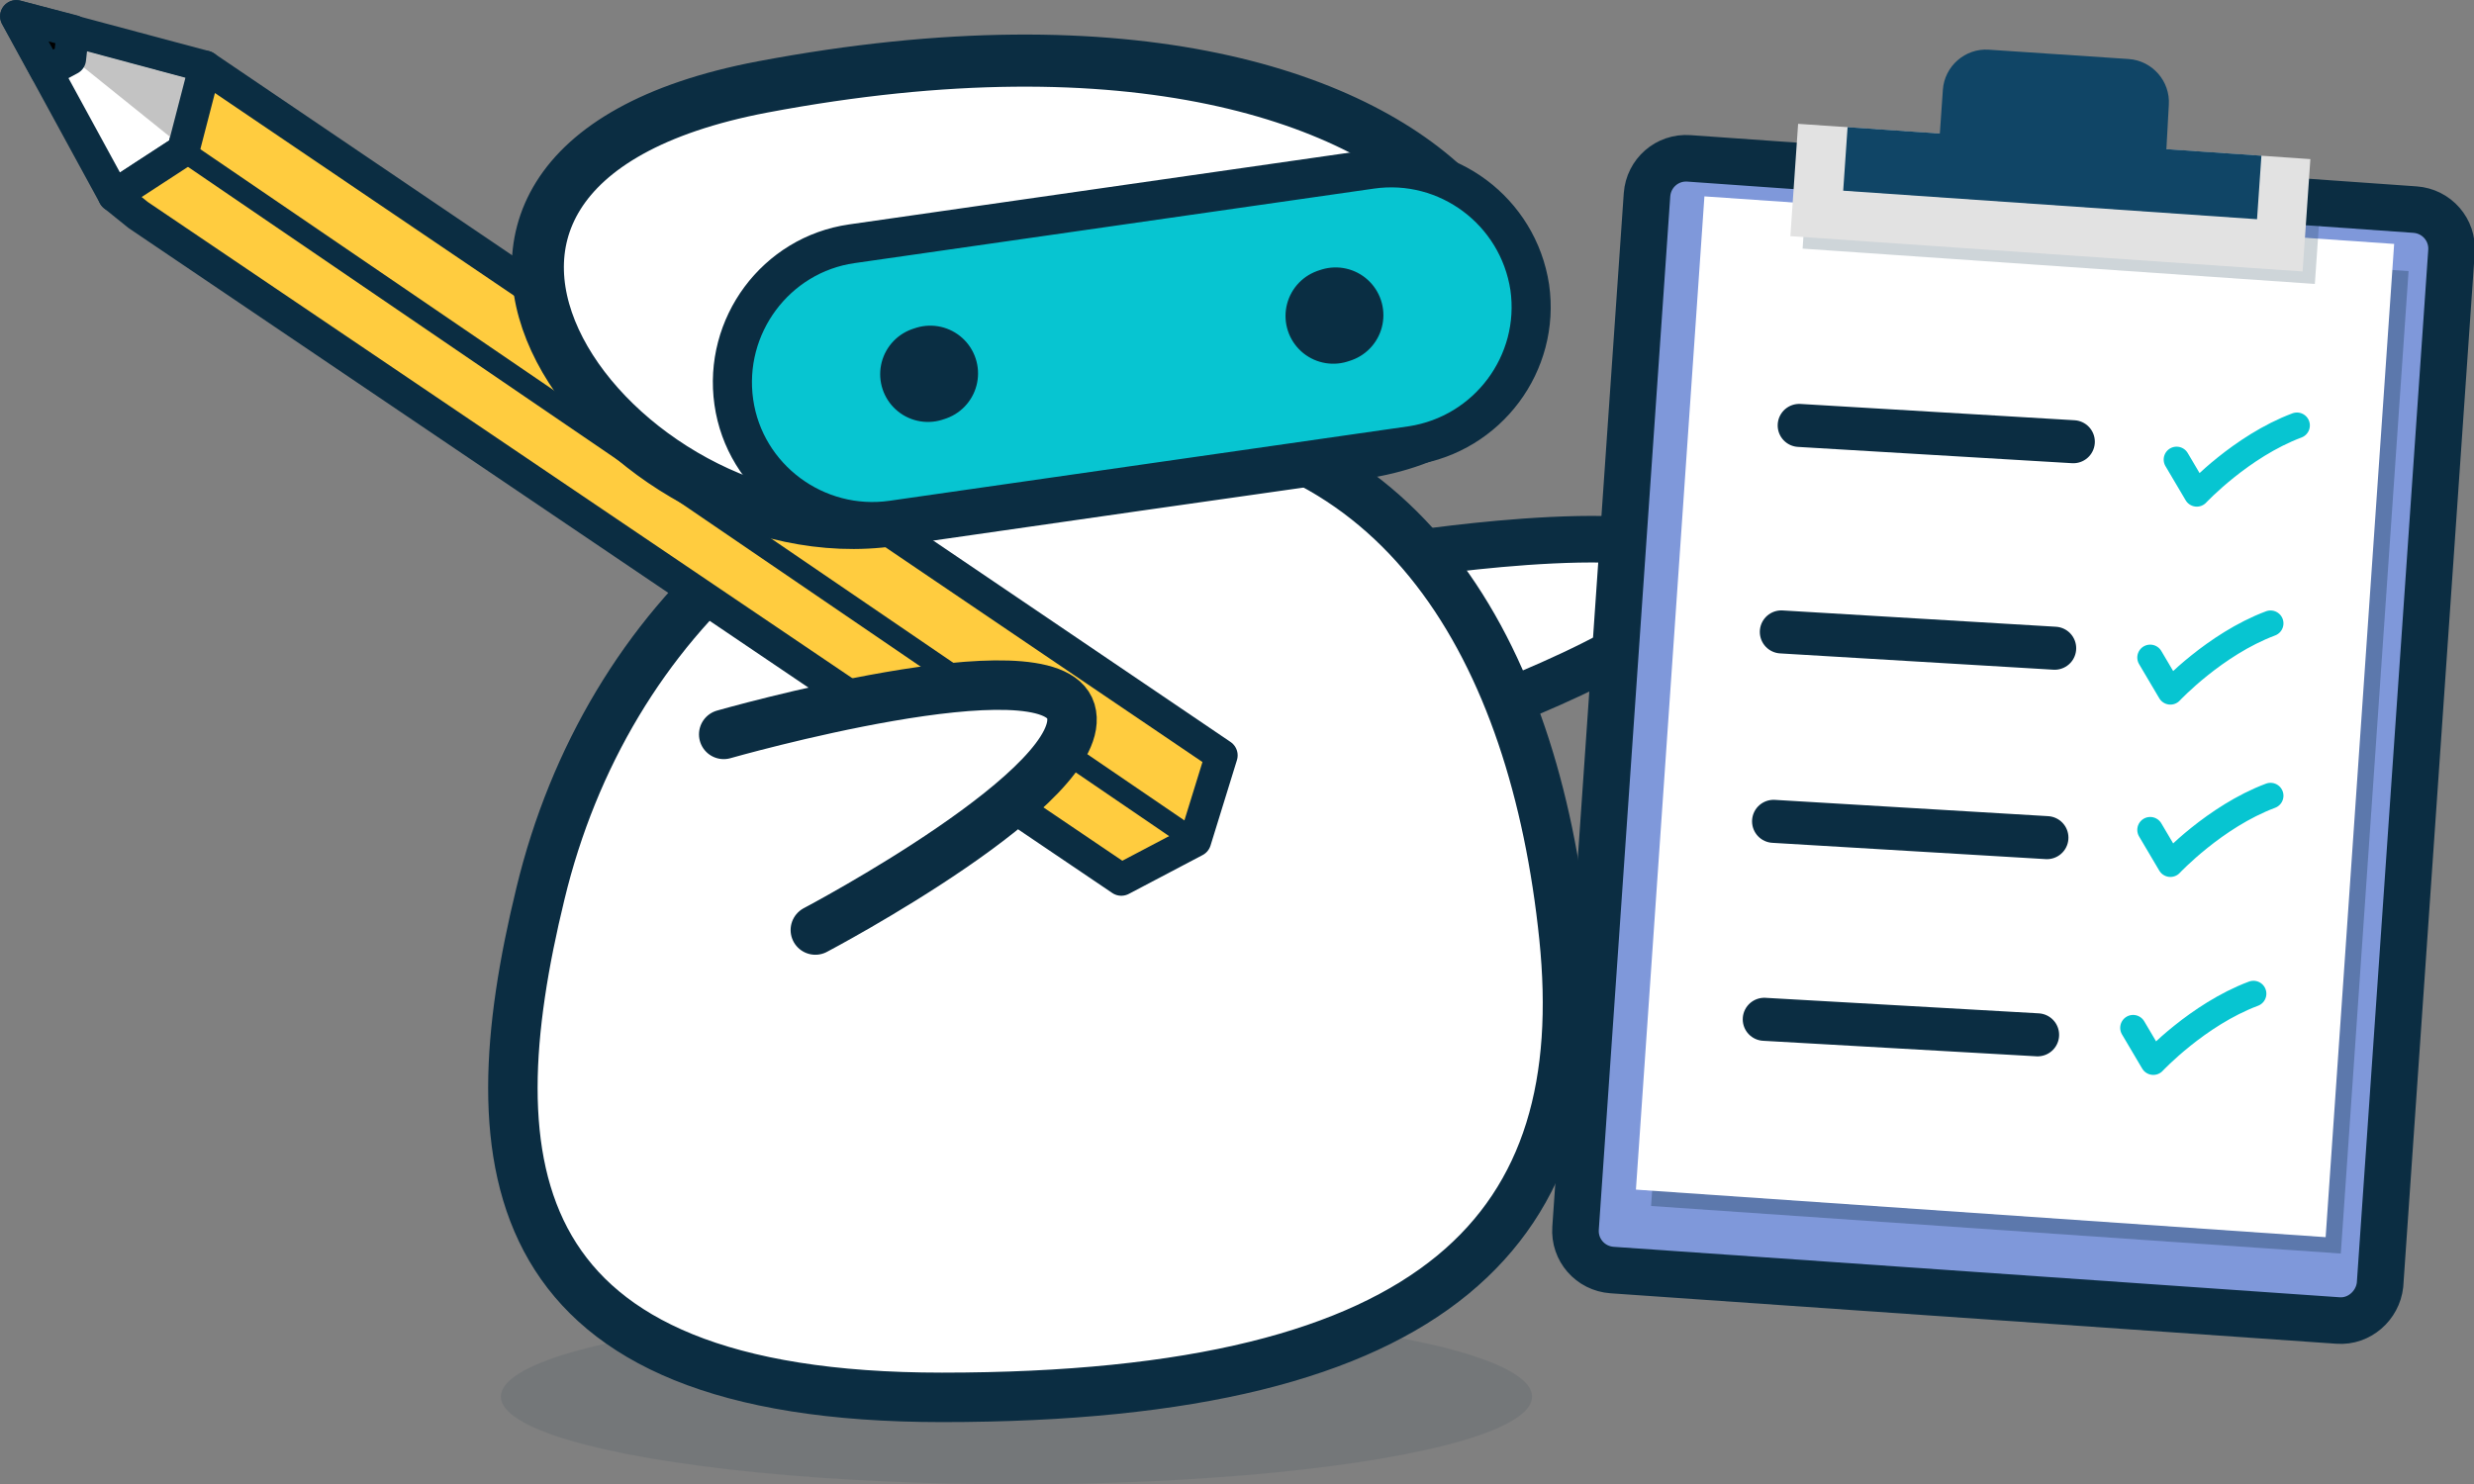
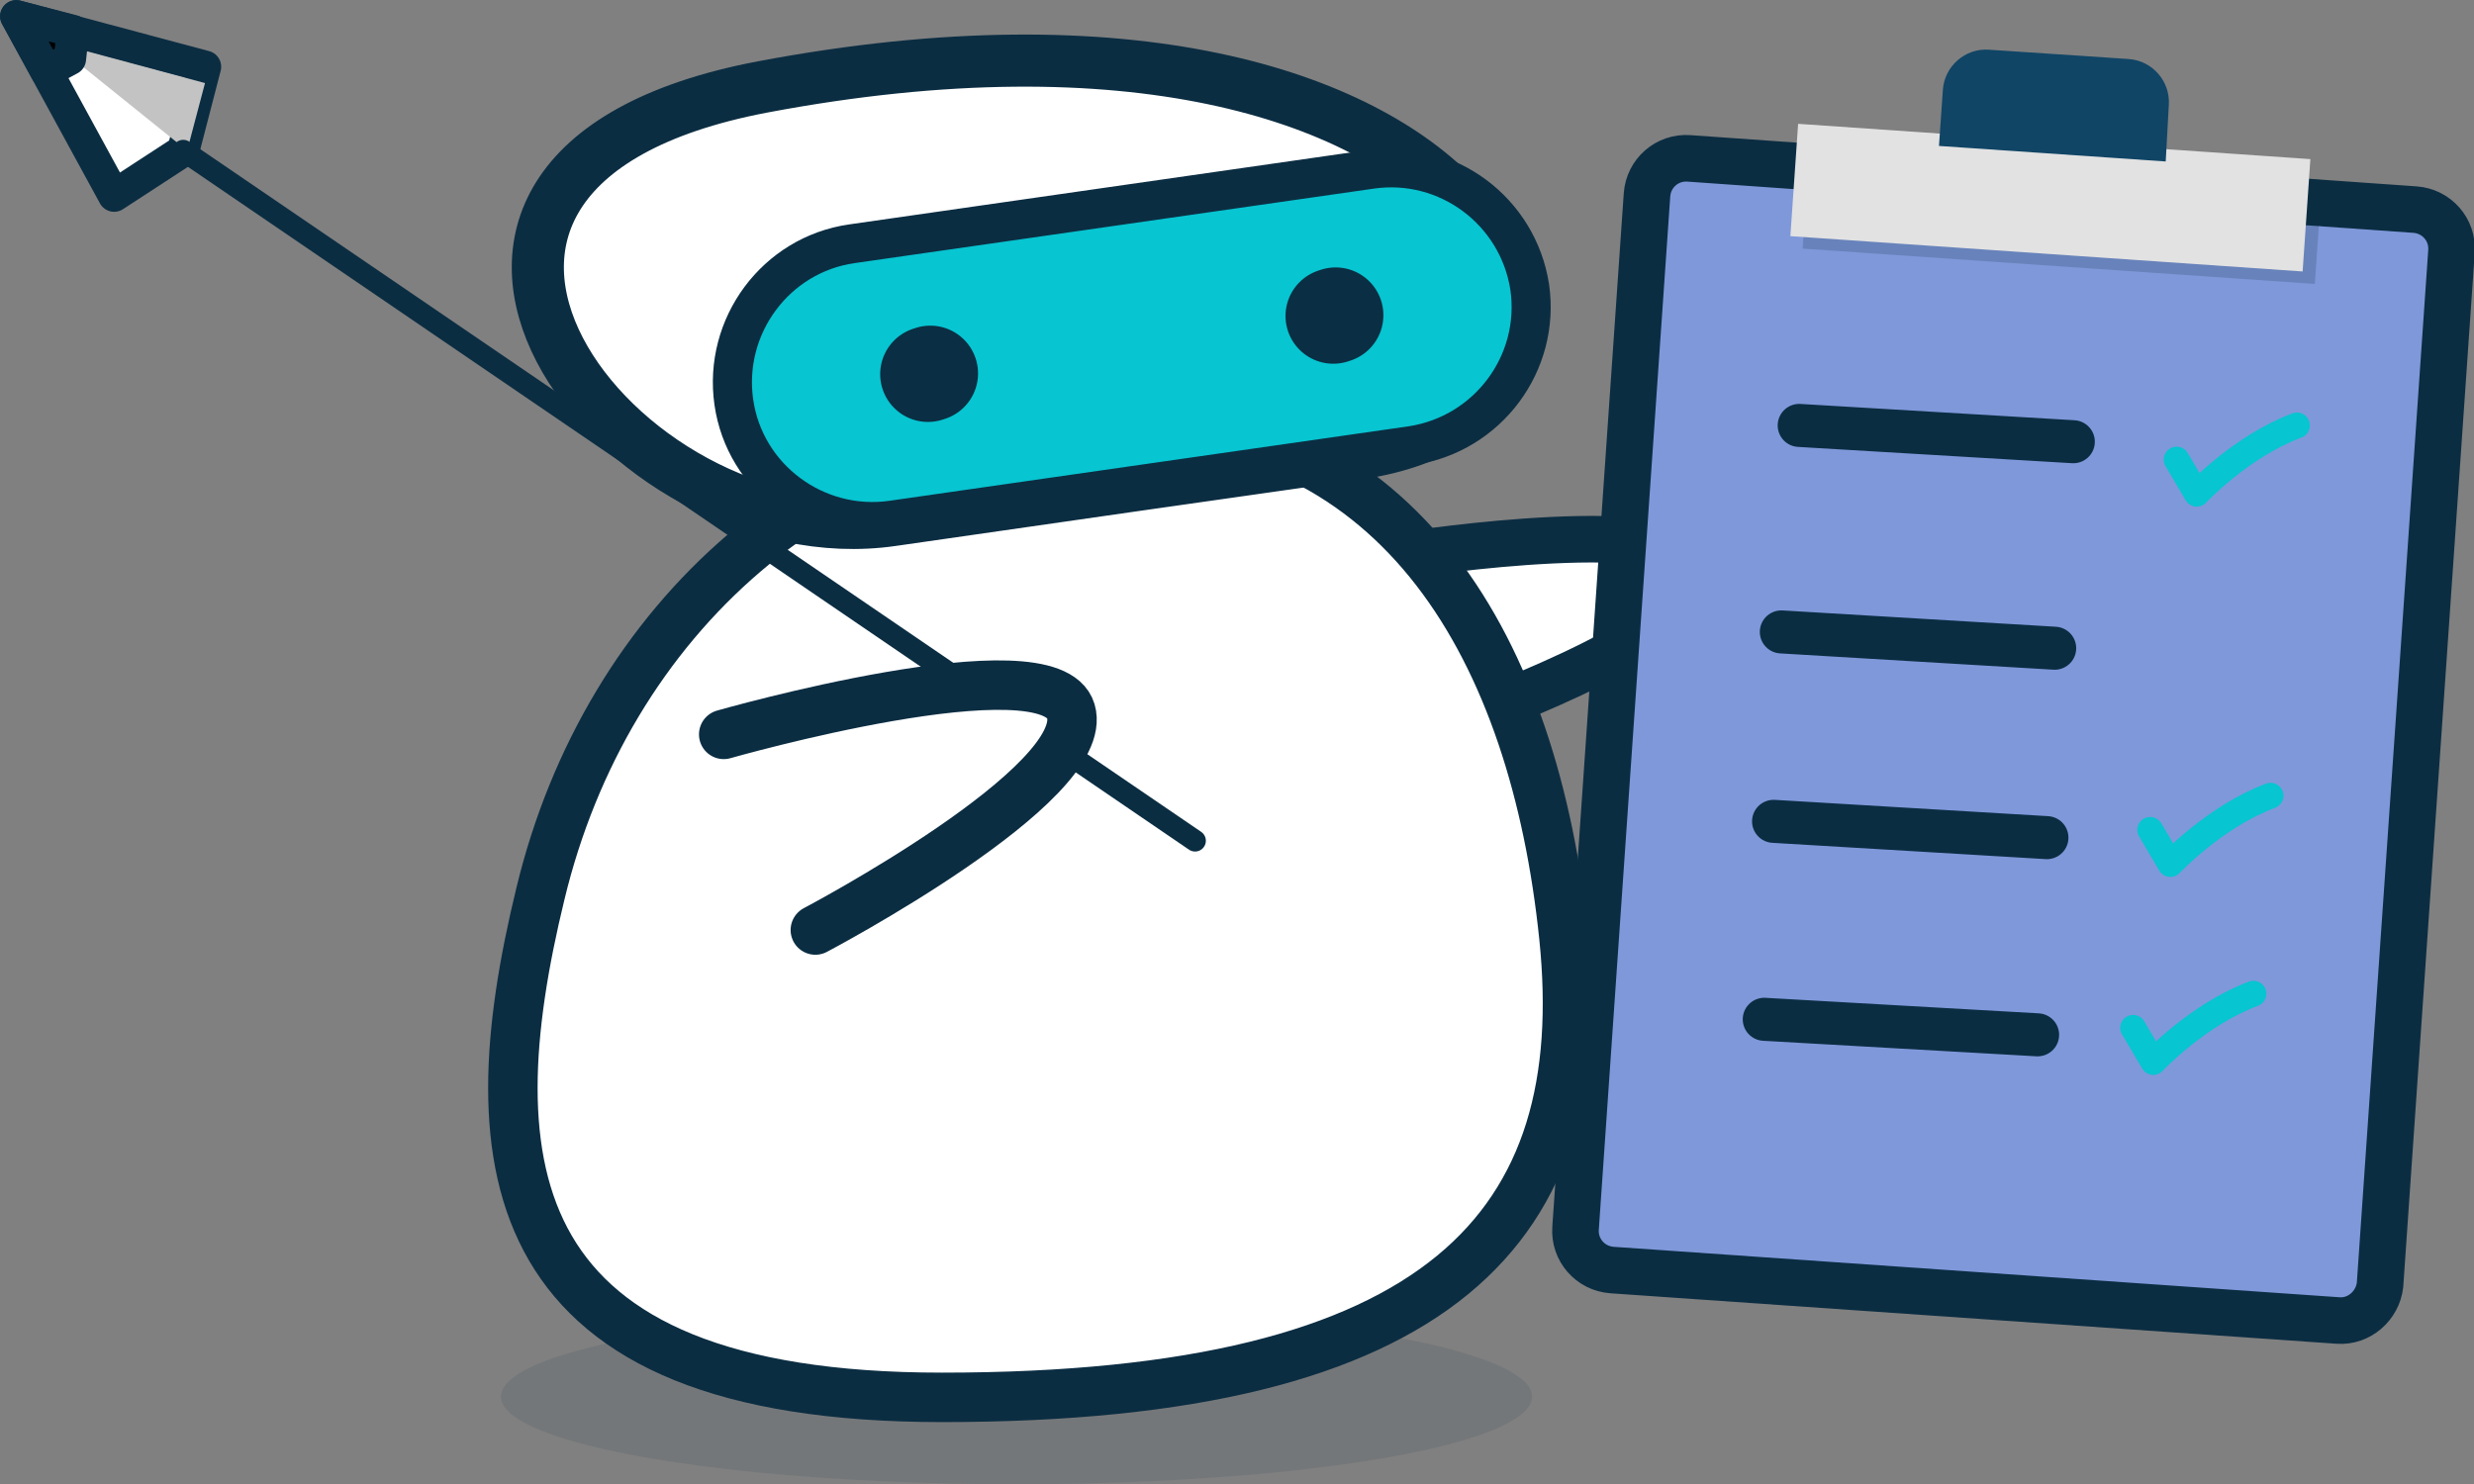
<svg xmlns="http://www.w3.org/2000/svg" version="1.1" id="Layer_1" x="0px" y="0px" viewBox="0 0 318.6 191.2" style="enable-background:new 0 0 318.6 191.2;" xml:space="preserve">
  <rect x="0" y="0" width="318.6" height="191.2" fill="#808080" stroke="none" />
  <style type="text/css">
	.st0{fill:#FFFFFF;stroke:#0B2D42;stroke-width:6;stroke-linecap:round;stroke-linejoin:round;}
	.st1{fill:#7F98DA;stroke:#0B2D42;stroke-width:6;stroke-linecap:round;stroke-linejoin:round;}
	.st2{opacity:0.3;fill:#0B2D42;}
	.st3{fill:#FFFFFF;}
	.st4{opacity:0.2;fill:#0B2D42;}
	.st5{fill:#E2E2E2;}
	.st6{fill:#104566;}
	.st7{opacity:0.1;fill:#0B2D42;}
	.st8{fill:#FFFFFF;stroke:#0B2D42;stroke-width:6.37;stroke-linecap:round;stroke-linejoin:round;}
	.st9{fill:#FFFFFF;stroke:#0B2D42;stroke-width:4.168;stroke-linecap:round;stroke-linejoin:round;}
	.st10{fill:#C3C3C3;}
	.st11{fill:#FFCC3F;stroke:#0B2D42;stroke-width:4.168;stroke-linecap:round;stroke-linejoin:round;}
	.st12{fill:#FFFFFF;stroke:#0B2D42;stroke-width:2.778;stroke-linecap:round;stroke-linejoin:round;}
	.st13{stroke:#0B2D42;stroke-width:4.168;stroke-linecap:round;stroke-linejoin:round;}
	.st14{fill:#FFFFFF;stroke:#0B2D42;stroke-width:6.712;stroke-linecap:round;stroke-linejoin:round;}
	.st15{fill:#07C5D1;stroke:#0B2D42;stroke-width:5.034;stroke-linecap:round;stroke-linejoin:round;}
	.st16{fill:none;stroke:#0A2E43;stroke-width:12.304;stroke-linecap:round;stroke-linejoin:round;}
	.st17{fill:none;stroke:#07C5D1;stroke-width:3.325;stroke-linecap:round;stroke-linejoin:round;stroke-miterlimit:10;}
	.st18{fill:none;stroke:#0B2D42;stroke-width:5.543;stroke-linecap:round;stroke-linejoin:round;stroke-miterlimit:10;}
</style>
  <g>
    <g>
      <path class="st0" d="M181.7,71.4c0,0,36-5.5,37.2,2c1.3,7.7-28.6,18.5-28.6,18.5" />
      <g>
        <g>
          <path class="st1" d="M301.1,170.1l-93.5-6.5c-2.8-0.2-4.9-2.6-4.7-5.4l9.2-133.1c0.2-2.8,2.6-4.9,5.4-4.7L311,27      c2.8,0.2,4.9,2.6,4.7,5.4l-9.2,133.1C306.2,168.2,303.8,170.3,301.1,170.1z" />
-           <rect x="216.8" y="31.7" transform="matrix(0.998 6.880762e-02 -6.880762e-02 0.998 7.165 -17.754)" class="st2" width="89" height="126.8" />
-           <rect x="214.9" y="28.2" transform="matrix(0.998 6.880762e-02 -6.880762e-02 0.998 6.964 -17.634)" class="st3" width="89" height="128.2" />
          <g>
            <rect x="232.4" y="21.8" transform="matrix(0.998 6.880762e-02 -6.880762e-02 0.998 2.563 -18.195)" class="st4" width="66.1" height="12.5" />
            <rect x="230.9" y="18.2" transform="matrix(0.998 6.880762e-02 -6.880762e-02 0.998 2.375 -18.102)" class="st5" width="66.1" height="14.5" />
-             <rect x="237.5" y="18.2" transform="matrix(0.998 6.880762e-02 -6.880762e-02 0.998 2.158 -18.125)" class="st6" width="53.4" height="8.2" />
            <path class="st6" d="M278.9,20.8l-29.2-2l0.5-7.2c0.2-3.1,2.9-5.4,5.9-5.2l18,1.2c3.1,0.2,5.4,2.9,5.2,5.9L278.9,20.8z" />
          </g>
        </g>
      </g>
      <ellipse class="st7" cx="130.9" cy="179.9" rx="66.4" ry="11.3" />
      <g>
        <path class="st8" d="M69.6,115.1c-8.6,35.3-5.2,64.9,51.7,64.9c64.8,0,83.9-22.3,80.1-59.3c-3.8-36.8-20.9-66.9-57.9-66.9     S78.1,79.8,69.6,115.1z" />
      </g>
      <g>
        <polygon class="st9" points="26.4,8.6 2.1,2.1 14.7,25.2 23.6,19.4    " />
        <polygon class="st10" points="24.1,19.4 6.7,5.4 26.4,10.7    " />
-         <polygon class="st11" points="17.8,27.7 144.4,113.3 153.9,108.3 157.3,97.3 26.4,8.6 23.6,19.4 14.7,25.2    " />
        <line class="st12" x1="153.9" y1="108.3" x2="23.6" y2="19.4" />
        <polygon class="st13" points="2.1,2.1 9.4,4 9,7.6 6,9.2    " />
      </g>
      <path class="st8" d="M93.2,94.6c0,0,42-12,44.7-3c2.8,9.4-32.9,28.2-32.9,28.2" />
      <path class="st14" d="M148.3,62.2c0,0-14.7,2.1,26.7-3.8c41.4-6,18.5-65.2-76.8-47.2C41.4,22,79.8,72.1,114.9,67L148.3,62.2z" />
      <path class="st15" d="M176.6,21.8c9.8-1.4,18.9,5.4,20.4,15.2c1.4,9.8-5.4,18.9-15.2,20.4L114.9,67c-9.8,1.4-19-5.4-20.4-15.2    s5.4-19,15.2-20.4c0,0,0,0,0,0L176.6,21.8z" />
      <line class="st16" x1="172" y1="40.6" x2="171.7" y2="40.7" />
      <line class="st16" x1="119.8" y1="48.1" x2="119.5" y2="48.2" />
    </g>
    <path class="st17" d="M280.3,59.2l2.6,4.4c0,0,5.7-6.1,12.9-8.8" />
-     <path class="st17" d="M276.9,84.7l2.6,4.4c0,0,5.7-6.1,12.9-8.8" />
    <path class="st17" d="M276.9,106.9l2.6,4.4c0,0,5.7-6.1,12.9-8.8" />
    <path class="st17" d="M274.7,132.4l2.6,4.4c0,0,5.7-6.1,12.9-8.8" />
    <line class="st18" x1="267" y1="56.9" x2="231.7" y2="54.8" />
    <line class="st18" x1="264.6" y1="83.5" x2="229.4" y2="81.4" />
    <line class="st18" x1="263.6" y1="107.9" x2="228.4" y2="105.8" />
    <line class="st18" x1="262.4" y1="133.3" x2="227.2" y2="131.3" />
  </g>
</svg>